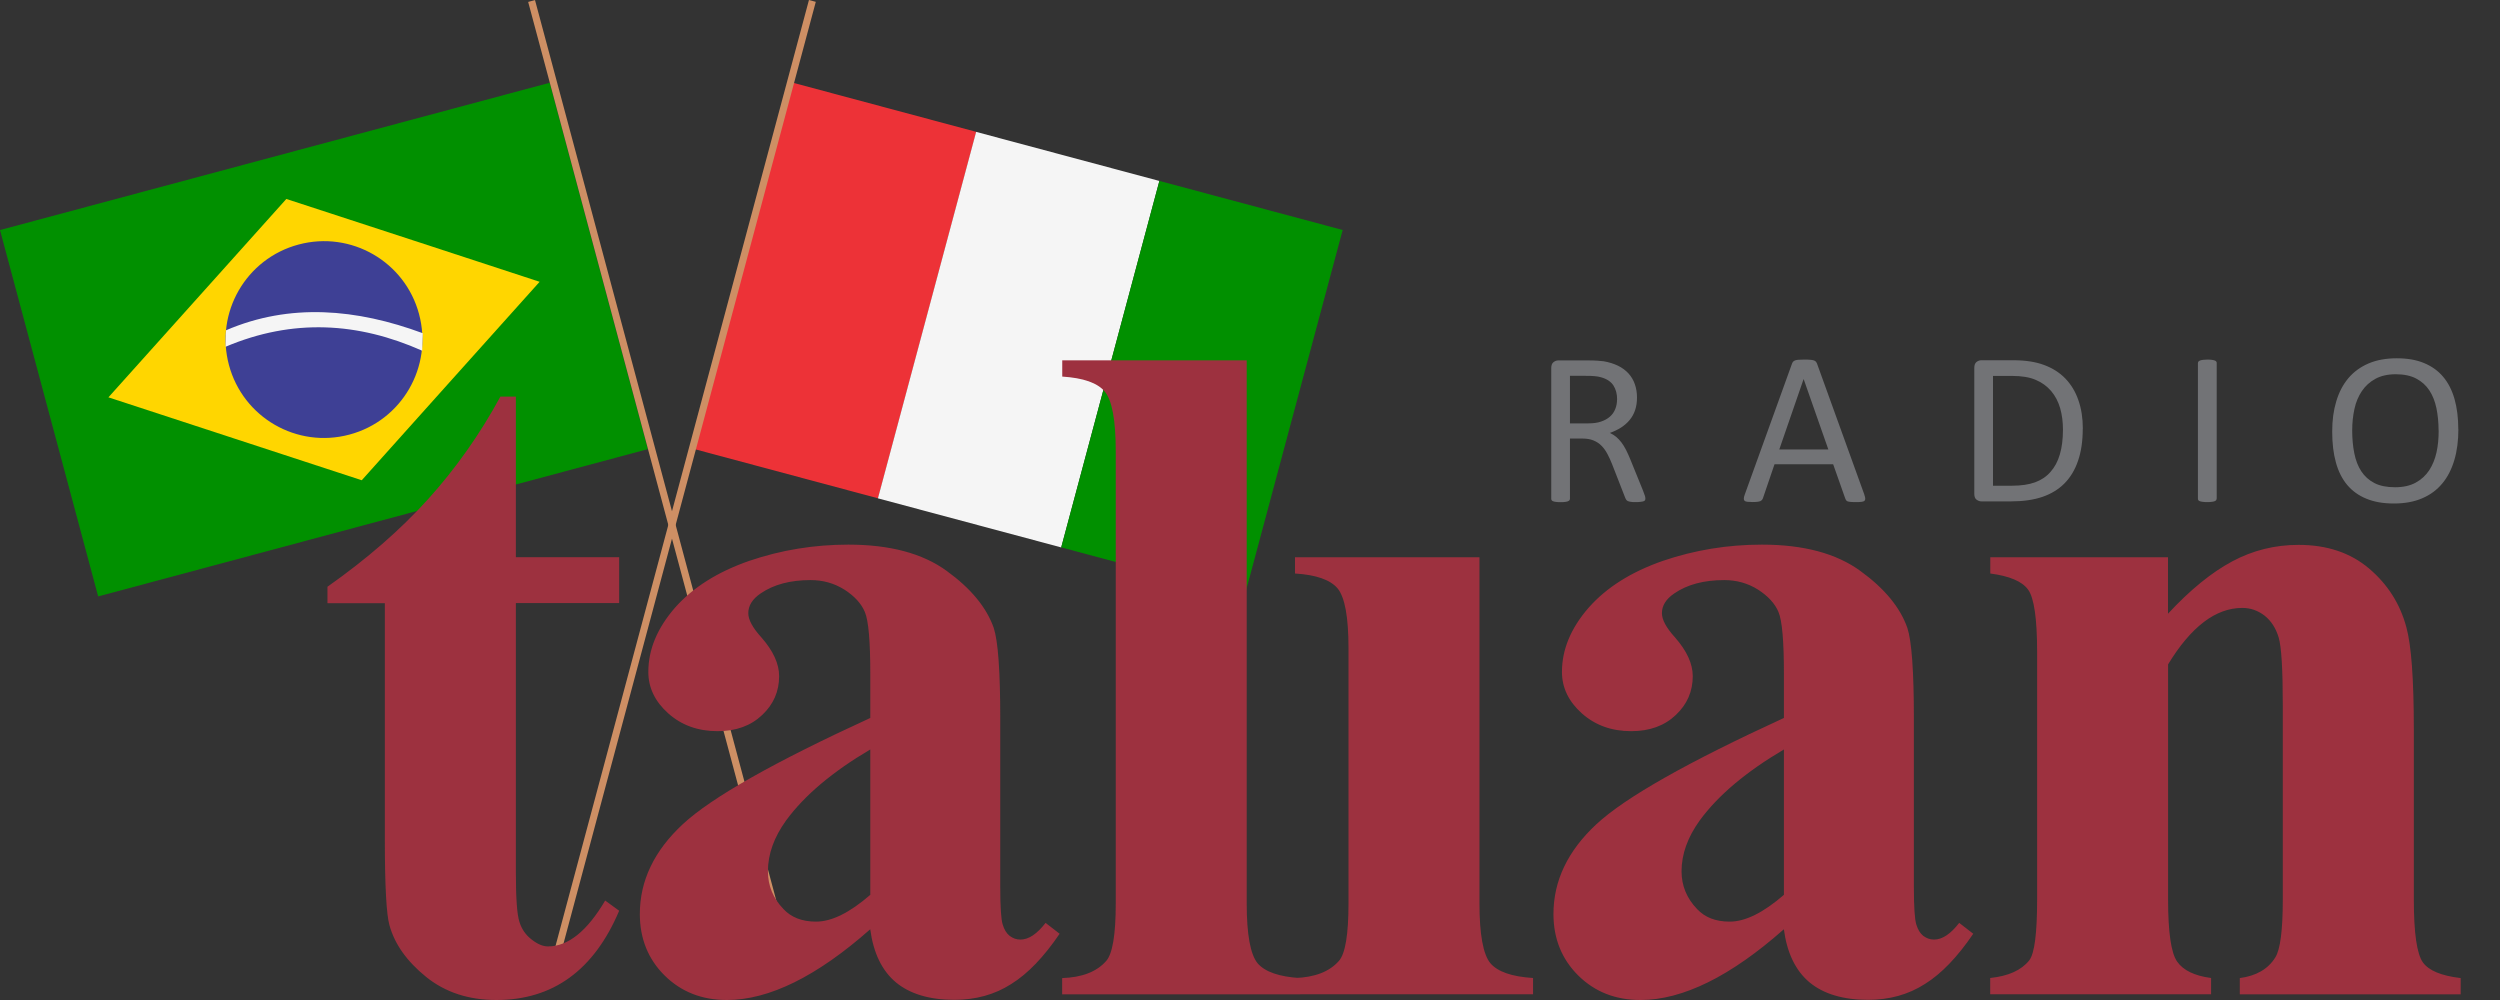
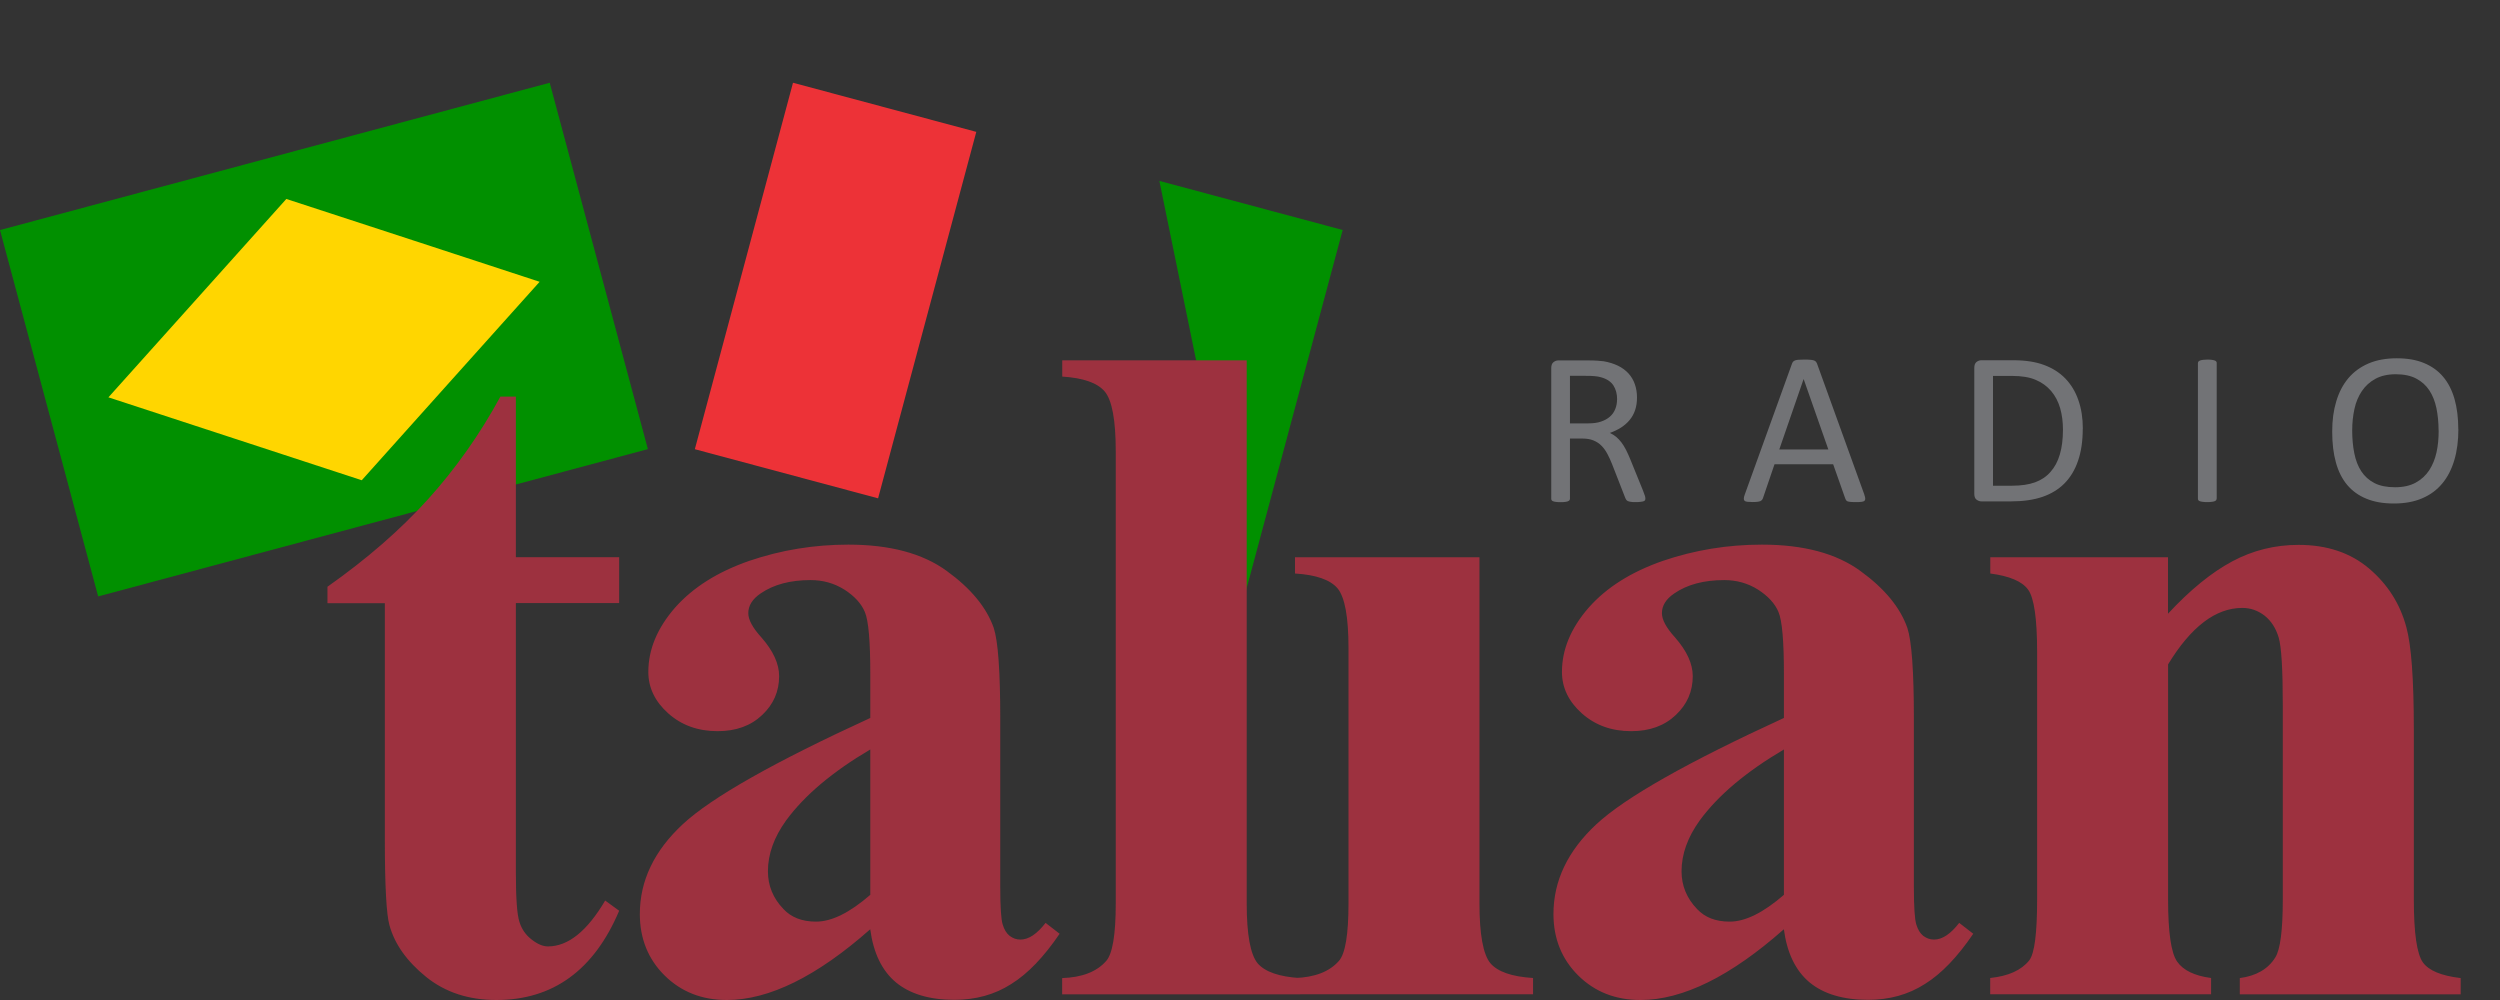
<svg xmlns="http://www.w3.org/2000/svg" width="60" height="24" viewBox="0 0 60 24" fill="none">
  <rect x="0" y="0" width="60" height="24" fill="#333333" stroke="none" />
  <g clip-path="url(#clip0_1255_14139)">
    <path d="M19.032 1.986L16.676 10.781L21.074 11.96L23.431 3.165L19.032 1.986Z" fill="#ED3237" />
-     <path d="M23.427 3.165L21.07 11.96L25.469 13.138L27.825 4.343L23.427 3.165Z" fill="#F5F5F5" />
-     <path d="M27.825 4.342L25.469 13.137L29.867 14.315L32.224 5.52L27.825 4.342Z" fill="#019000" />
+     <path d="M27.825 4.342L29.867 14.315L32.224 5.52L27.825 4.342Z" fill="#019000" />
    <path d="M13.193 1.986L0 5.521L2.356 14.314L15.549 10.779L13.193 1.986Z" fill="#019000" />
    <path fill-rule="evenodd" clip-rule="evenodd" d="M6.872 4.775L9.913 5.768L12.951 6.763L10.816 9.144L8.682 11.526L5.642 10.531L2.602 9.536L4.738 7.155L6.872 4.775Z" fill="#FFD600" />
-     <path fill-rule="evenodd" clip-rule="evenodd" d="M7.165 5.869C8.425 5.531 9.721 6.278 10.057 7.538C10.395 8.798 9.647 10.094 8.387 10.43C7.127 10.769 5.832 10.021 5.495 8.761C5.157 7.501 5.905 6.205 7.165 5.869Z" fill="#3E4095" />
-     <path fill-rule="evenodd" clip-rule="evenodd" d="M10.146 7.997C8.561 7.41 6.961 7.267 5.426 7.926C5.41 8.055 5.42 8.189 5.414 8.322C7.032 7.637 8.601 7.736 10.132 8.417C10.136 8.276 10.142 8.138 10.146 7.997Z" fill="#F5F5F5" />
-     <path d="M12.758 0.024L19.018 23.385" stroke="#CE8F64" stroke-width="0.17" stroke-miterlimit="22.93" />
-     <path d="M19.497 0.022L13.223 23.44" stroke="#CE8F64" stroke-width="0.17" stroke-miterlimit="22.93" />
    <path d="M52.032 13.374V14.729C52.568 14.151 53.084 13.734 53.577 13.471C54.071 13.208 54.597 13.077 55.165 13.077C55.846 13.077 56.409 13.265 56.856 13.643C57.303 14.021 57.602 14.492 57.752 15.051C57.871 15.48 57.932 16.297 57.932 17.506V21.591C57.932 22.398 58.006 22.898 58.15 23.098C58.294 23.298 58.597 23.419 59.056 23.474V23.864H53.755V23.474C54.152 23.421 54.435 23.256 54.607 22.979C54.726 22.791 54.787 22.329 54.787 21.591V16.924C54.787 16.064 54.754 15.52 54.688 15.299C54.619 15.073 54.508 14.901 54.348 14.774C54.188 14.652 54.012 14.59 53.816 14.59C53.177 14.59 52.584 15.041 52.034 15.945V21.591C52.034 22.374 52.107 22.873 52.251 23.078C52.396 23.288 52.669 23.419 53.066 23.472V23.862H47.765V23.472C48.204 23.426 48.515 23.284 48.703 23.047C48.829 22.883 48.891 22.396 48.891 21.589V15.645C48.891 14.845 48.817 14.343 48.673 14.149C48.527 13.95 48.226 13.825 47.767 13.764V13.374H52.036H52.032ZM42.814 21.476V17.987C41.912 18.519 41.237 19.084 40.794 19.69C40.504 20.091 40.357 20.501 40.357 20.91C40.357 21.255 40.48 21.557 40.729 21.816C40.917 22.018 41.176 22.119 41.512 22.119C41.888 22.119 42.319 21.905 42.814 21.476ZM42.814 22.301C41.536 23.432 40.385 24 39.372 24C38.771 24 38.274 23.804 37.877 23.411C37.483 23.021 37.283 22.526 37.283 21.937C37.283 21.138 37.627 20.418 38.316 19.779C39.004 19.14 40.504 18.291 42.814 17.231V16.179C42.814 15.392 42.772 14.893 42.683 14.687C42.6 14.486 42.434 14.306 42.193 14.151C41.952 13.999 41.681 13.922 41.382 13.922C40.891 13.922 40.49 14.029 40.177 14.246C39.981 14.381 39.886 14.537 39.886 14.717C39.886 14.873 39.989 15.065 40.201 15.299C40.484 15.621 40.626 15.93 40.626 16.228C40.626 16.592 40.492 16.905 40.217 17.162C39.946 17.419 39.59 17.548 39.149 17.548C38.678 17.548 38.284 17.405 37.966 17.122C37.649 16.839 37.487 16.507 37.487 16.127C37.487 15.587 37.701 15.075 38.126 14.586C38.555 14.1 39.147 13.726 39.908 13.461C40.674 13.2 41.465 13.071 42.288 13.071C43.283 13.071 44.07 13.281 44.648 13.702C45.229 14.123 45.605 14.579 45.777 15.071C45.88 15.386 45.933 16.104 45.933 17.229V21.288C45.933 21.763 45.953 22.066 45.991 22.186C46.028 22.309 46.082 22.4 46.159 22.461C46.236 22.518 46.319 22.55 46.416 22.55C46.616 22.55 46.814 22.416 47.021 22.149L47.358 22.41C46.982 22.964 46.596 23.369 46.194 23.618C45.797 23.872 45.342 23.996 44.832 23.996C44.234 23.996 43.763 23.854 43.427 23.575C43.091 23.292 42.887 22.867 42.812 22.297L42.814 22.301ZM35.507 13.374V21.682C35.507 22.427 35.596 22.906 35.768 23.116C35.944 23.322 36.284 23.44 36.793 23.472V23.862H31.078V23.472C31.553 23.456 31.905 23.322 32.134 23.062C32.287 22.89 32.364 22.427 32.364 21.682V15.554C32.364 14.804 32.275 14.329 32.101 14.12C31.925 13.914 31.584 13.795 31.08 13.764V13.374H35.509H35.507ZM29.921 8.646V21.684C29.921 22.43 30.01 22.908 30.182 23.118C30.358 23.324 30.698 23.442 31.207 23.474V23.864H25.492V23.474C25.967 23.458 26.319 23.324 26.548 23.064C26.701 22.892 26.778 22.43 26.778 21.684V10.828C26.778 10.082 26.689 9.608 26.515 9.398C26.339 9.188 25.998 9.07 25.494 9.038V8.648H29.923L29.921 8.646ZM20.887 21.476V17.987C19.985 18.519 19.311 19.084 18.867 19.69C18.577 20.091 18.43 20.501 18.43 20.91C18.43 21.255 18.553 21.557 18.802 21.816C18.99 22.018 19.249 22.119 19.585 22.119C19.961 22.119 20.392 21.905 20.887 21.476ZM20.887 22.301C19.609 23.432 18.458 24 17.445 24C16.844 24 16.347 23.804 15.95 23.411C15.556 23.021 15.356 22.526 15.356 21.937C15.356 21.138 15.7 20.418 16.389 19.779C17.077 19.14 18.577 18.291 20.887 17.231V16.179C20.887 15.392 20.845 14.893 20.756 14.687C20.673 14.486 20.507 14.306 20.266 14.151C20.024 13.999 19.753 13.922 19.455 13.922C18.964 13.922 18.563 14.029 18.25 14.246C18.054 14.381 17.959 14.537 17.959 14.717C17.959 14.873 18.062 15.065 18.274 15.299C18.557 15.621 18.699 15.93 18.699 16.228C18.699 16.592 18.565 16.905 18.29 17.162C18.019 17.419 17.663 17.548 17.222 17.548C16.751 17.548 16.357 17.405 16.039 17.122C15.722 16.839 15.56 16.507 15.56 16.127C15.56 15.587 15.774 15.075 16.199 14.586C16.628 14.1 17.22 13.726 17.981 13.461C18.747 13.2 19.538 13.071 20.361 13.071C21.356 13.071 22.143 13.281 22.721 13.702C23.302 14.123 23.678 14.579 23.85 15.071C23.953 15.386 24.006 16.104 24.006 17.229V21.288C24.006 21.763 24.026 22.066 24.064 22.186C24.101 22.309 24.155 22.4 24.232 22.461C24.309 22.518 24.392 22.55 24.489 22.55C24.689 22.55 24.887 22.416 25.094 22.149L25.431 22.41C25.055 22.964 24.669 23.369 24.267 23.618C23.87 23.872 23.415 23.996 22.905 23.996C22.307 23.996 21.837 23.854 21.5 23.575C21.164 23.292 20.96 22.867 20.885 22.297L20.887 22.301ZM12.381 9.517V13.372H14.86V14.474H12.381V20.95C12.381 21.559 12.409 21.949 12.466 22.125C12.52 22.301 12.619 22.441 12.761 22.55C12.903 22.661 13.032 22.714 13.151 22.714C13.637 22.714 14.092 22.346 14.524 21.613L14.86 21.858C14.257 23.284 13.271 24 11.914 24C11.248 24 10.686 23.816 10.227 23.446C9.768 23.074 9.473 22.663 9.347 22.206C9.274 21.949 9.236 21.26 9.236 20.141V14.476H7.859V14.082C8.805 13.415 9.608 12.717 10.273 11.981C10.935 11.247 11.517 10.425 12.009 9.519H12.379L12.381 9.517Z" fill="#9D313F" />
    <path d="M39.489 11.965C39.489 11.979 39.487 11.991 39.481 12.003C39.476 12.015 39.466 12.023 39.448 12.029C39.43 12.035 39.406 12.041 39.375 12.044C39.343 12.049 39.301 12.05 39.25 12.05C39.205 12.05 39.167 12.05 39.139 12.044C39.112 12.039 39.088 12.035 39.07 12.027C39.052 12.019 39.038 12.009 39.029 11.993C39.019 11.979 39.011 11.961 39.003 11.942L38.692 11.145C38.657 11.053 38.617 10.97 38.578 10.895C38.538 10.82 38.492 10.755 38.437 10.699C38.384 10.644 38.318 10.602 38.245 10.571C38.172 10.541 38.083 10.525 37.98 10.525H37.679V11.967C37.679 11.981 37.675 11.993 37.668 12.005C37.66 12.015 37.648 12.023 37.63 12.031C37.614 12.037 37.59 12.043 37.563 12.046C37.535 12.05 37.498 12.052 37.454 12.052C37.41 12.052 37.375 12.05 37.345 12.046C37.316 12.043 37.294 12.037 37.276 12.031C37.258 12.025 37.246 12.017 37.24 12.005C37.232 11.995 37.23 11.983 37.23 11.967V8.834C37.23 8.767 37.248 8.719 37.284 8.692C37.319 8.664 37.357 8.65 37.399 8.65H38.119C38.204 8.65 38.275 8.652 38.332 8.656C38.39 8.66 38.439 8.666 38.485 8.67C38.615 8.692 38.732 8.729 38.831 8.777C38.932 8.826 39.015 8.888 39.084 8.963C39.151 9.038 39.203 9.123 39.236 9.22C39.27 9.317 39.288 9.424 39.288 9.54C39.288 9.657 39.272 9.756 39.242 9.845C39.212 9.934 39.167 10.013 39.11 10.082C39.052 10.152 38.983 10.211 38.904 10.262C38.823 10.314 38.734 10.355 38.635 10.391C38.69 10.415 38.742 10.446 38.787 10.484C38.833 10.521 38.874 10.567 38.914 10.618C38.953 10.67 38.991 10.731 39.025 10.798C39.06 10.866 39.094 10.943 39.129 11.028L39.432 11.774C39.456 11.837 39.472 11.88 39.48 11.906C39.487 11.932 39.489 11.952 39.489 11.965ZM38.811 9.588C38.811 9.455 38.781 9.342 38.722 9.251C38.663 9.16 38.564 9.093 38.423 9.054C38.38 9.042 38.33 9.032 38.275 9.028C38.219 9.022 38.148 9.02 38.059 9.02H37.679V10.161H38.119C38.237 10.161 38.34 10.148 38.425 10.118C38.512 10.088 38.584 10.049 38.641 9.997C38.698 9.946 38.74 9.884 38.767 9.815C38.795 9.746 38.809 9.669 38.809 9.588H38.811Z" fill="#727376" />
    <path d="M44.744 11.874C44.758 11.912 44.766 11.944 44.766 11.967C44.766 11.991 44.76 12.009 44.746 12.021C44.732 12.033 44.708 12.041 44.677 12.044C44.645 12.049 44.602 12.05 44.548 12.05C44.495 12.05 44.451 12.05 44.417 12.046C44.384 12.043 44.36 12.039 44.344 12.033C44.328 12.027 44.315 12.019 44.309 12.007C44.301 11.997 44.293 11.983 44.287 11.967L43.996 11.143H42.588L42.311 11.956C42.305 11.971 42.299 11.985 42.289 11.995C42.281 12.007 42.267 12.017 42.252 12.025C42.236 12.033 42.212 12.039 42.18 12.043C42.149 12.046 42.111 12.049 42.062 12.049C42.012 12.049 41.971 12.046 41.937 12.043C41.903 12.039 41.882 12.031 41.87 12.017C41.856 12.005 41.85 11.987 41.852 11.963C41.852 11.94 41.86 11.908 41.874 11.87L43.009 8.725C43.017 8.706 43.025 8.69 43.037 8.678C43.049 8.666 43.065 8.656 43.086 8.648C43.108 8.64 43.136 8.636 43.169 8.634C43.203 8.632 43.246 8.63 43.3 8.63C43.355 8.63 43.403 8.63 43.438 8.634C43.474 8.636 43.504 8.642 43.527 8.648C43.551 8.654 43.567 8.666 43.579 8.678C43.591 8.692 43.601 8.708 43.608 8.725L44.744 11.87V11.874ZM43.288 9.099H43.286L42.703 10.787H43.88L43.288 9.099Z" fill="#727376" />
    <path d="M49.986 10.292C49.986 10.585 49.948 10.842 49.873 11.059C49.798 11.279 49.689 11.459 49.545 11.604C49.401 11.748 49.224 11.855 49.015 11.926C48.805 11.997 48.556 12.033 48.267 12.033H47.551C47.511 12.033 47.474 12.019 47.436 11.991C47.399 11.963 47.383 11.916 47.383 11.849V8.83C47.383 8.763 47.401 8.715 47.436 8.688C47.472 8.66 47.509 8.646 47.551 8.646H48.318C48.611 8.646 48.858 8.684 49.062 8.761C49.264 8.836 49.434 8.945 49.571 9.087C49.707 9.23 49.812 9.402 49.881 9.604C49.952 9.805 49.988 10.035 49.988 10.29L49.986 10.292ZM49.511 10.31C49.511 10.126 49.489 9.956 49.444 9.797C49.398 9.639 49.327 9.503 49.23 9.388C49.133 9.273 49.011 9.182 48.862 9.119C48.714 9.054 48.524 9.022 48.289 9.022H47.832V11.657H48.295C48.51 11.657 48.692 11.629 48.841 11.576C48.989 11.522 49.114 11.439 49.212 11.326C49.311 11.216 49.387 11.075 49.436 10.907C49.486 10.739 49.511 10.539 49.511 10.31Z" fill="#727376" />
    <path d="M53.199 11.965C53.199 11.979 53.195 11.991 53.189 12.003C53.181 12.013 53.169 12.021 53.151 12.029C53.134 12.035 53.11 12.041 53.082 12.044C53.055 12.049 53.017 12.05 52.974 12.05C52.93 12.05 52.896 12.049 52.867 12.044C52.837 12.041 52.813 12.035 52.795 12.029C52.778 12.023 52.766 12.015 52.76 12.003C52.752 11.993 52.75 11.981 52.75 11.965V8.715C52.75 8.702 52.754 8.69 52.762 8.678C52.77 8.668 52.784 8.66 52.801 8.652C52.819 8.646 52.843 8.64 52.873 8.636C52.902 8.632 52.936 8.63 52.975 8.63C53.019 8.63 53.055 8.632 53.084 8.636C53.114 8.64 53.136 8.646 53.154 8.652C53.171 8.658 53.183 8.666 53.191 8.678C53.199 8.688 53.201 8.7 53.201 8.715V11.965H53.199Z" fill="#727376" />
    <path d="M59.001 10.302C59.001 10.575 58.969 10.822 58.904 11.042C58.839 11.261 58.744 11.449 58.615 11.603C58.487 11.758 58.327 11.876 58.133 11.959C57.939 12.043 57.713 12.084 57.454 12.084C57.195 12.084 56.98 12.046 56.794 11.969C56.608 11.894 56.455 11.783 56.333 11.639C56.212 11.495 56.121 11.315 56.062 11.101C56.002 10.887 55.973 10.64 55.973 10.361C55.973 10.082 56.004 9.853 56.07 9.633C56.135 9.414 56.232 9.23 56.36 9.077C56.489 8.925 56.651 8.806 56.845 8.723C57.039 8.64 57.264 8.599 57.522 8.599C57.779 8.599 57.988 8.636 58.172 8.711C58.356 8.787 58.511 8.895 58.633 9.04C58.756 9.184 58.847 9.362 58.908 9.574C58.968 9.785 58.999 10.029 58.999 10.302H59.001ZM58.526 10.333C58.526 10.142 58.508 9.964 58.475 9.799C58.441 9.635 58.384 9.491 58.305 9.37C58.226 9.249 58.119 9.154 57.988 9.085C57.858 9.016 57.692 8.982 57.498 8.982C57.304 8.982 57.14 9.02 57.007 9.093C56.875 9.166 56.768 9.263 56.685 9.386C56.602 9.509 56.542 9.651 56.507 9.813C56.471 9.975 56.453 10.148 56.453 10.328C56.453 10.525 56.469 10.709 56.503 10.877C56.536 11.046 56.592 11.19 56.671 11.311C56.75 11.431 56.855 11.526 56.985 11.593C57.116 11.661 57.282 11.694 57.48 11.694C57.678 11.694 57.842 11.657 57.976 11.584C58.111 11.51 58.218 11.412 58.301 11.287C58.382 11.162 58.441 11.018 58.477 10.854C58.513 10.69 58.528 10.515 58.528 10.333H58.526Z" fill="#727376" />
  </g>
  <defs>
    <clipPath id="clip0_1255_14139">
      <rect width="59.056" height="24" fill="white" />
    </clipPath>
  </defs>
</svg>